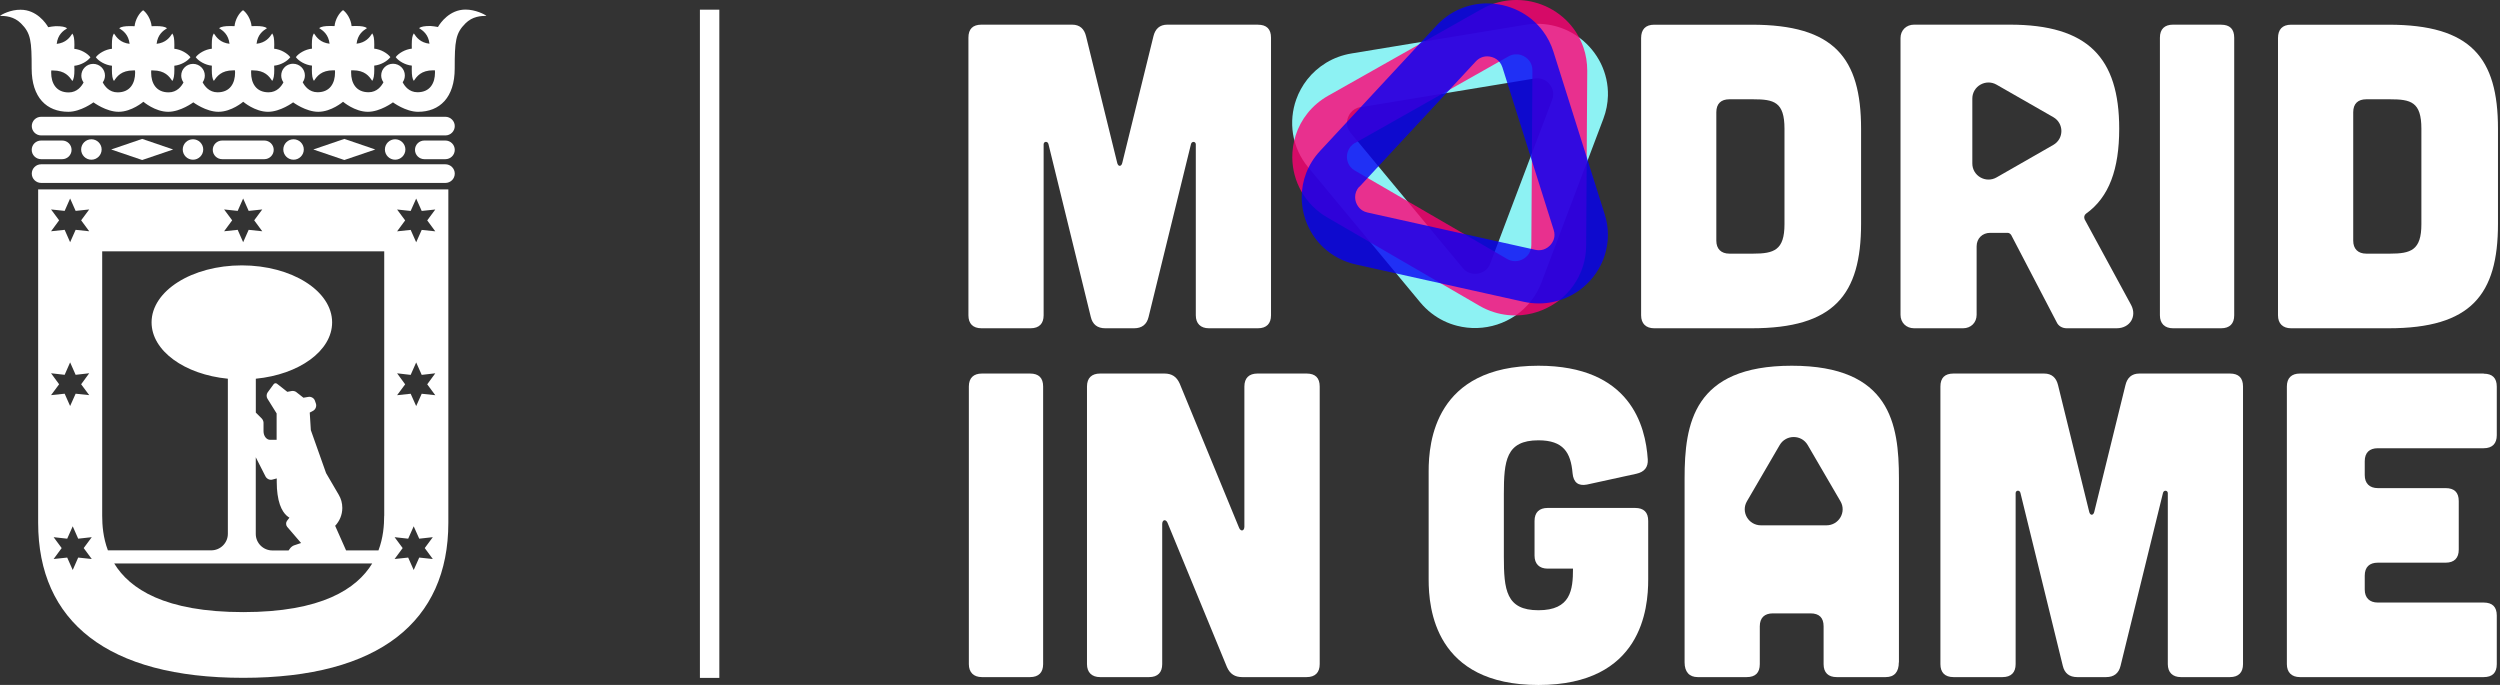
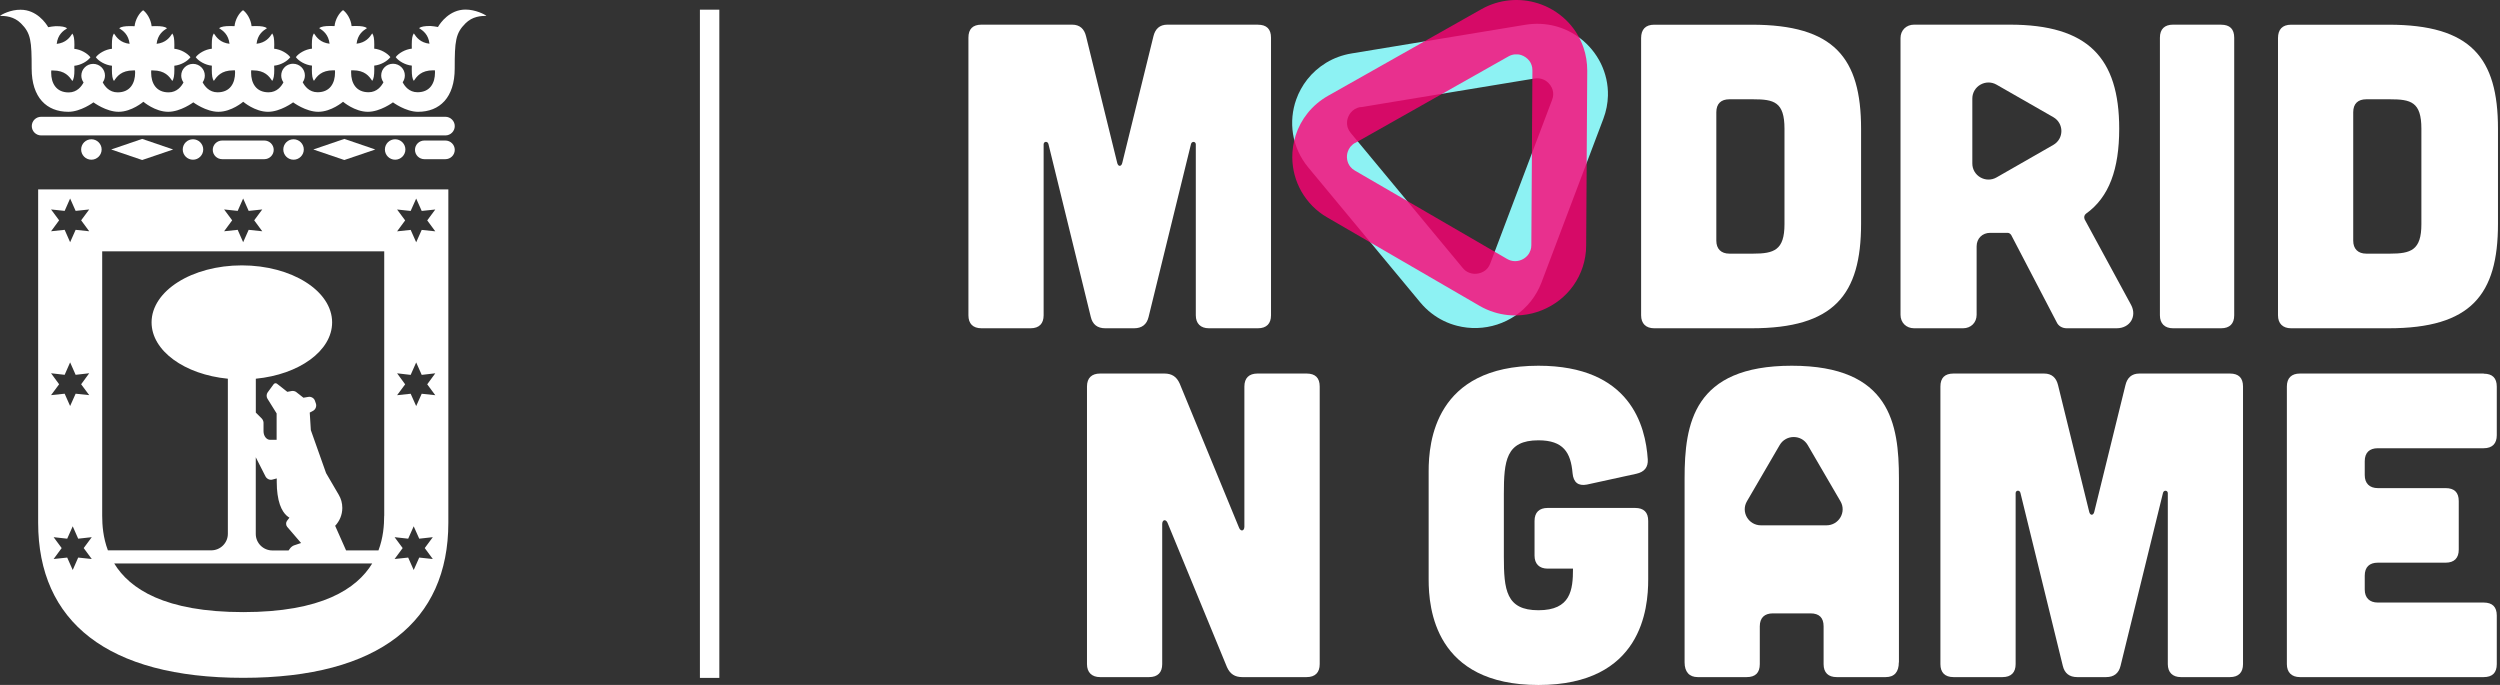
<svg xmlns="http://www.w3.org/2000/svg" width="146" height="40" viewBox="0 0 146 40" fill="none">
  <rect x="0" y="0" width="146" height="40" fill="#333333" stroke="none" />
  <g clip-path="url(#clip0_917_14817)">
    <path d="M42.009 0.565H40.875V39.589H42.009V0.565Z" fill="white" />
    <path d="M26.009 6.82H2.405C2.1 6.82 1.856 7.062 1.856 7.364C1.856 7.666 2.104 7.909 2.405 7.909H26.009C26.314 7.909 26.558 7.663 26.558 7.364C26.558 7.066 26.31 6.82 26.009 6.82Z" fill="white" />
-     <path d="M26.009 9.594H2.405C2.1 9.594 1.856 9.837 1.856 10.139C1.856 10.441 2.104 10.683 2.405 10.683H26.009C26.314 10.683 26.558 10.441 26.558 10.139C26.558 9.837 26.31 9.594 26.009 9.594Z" fill="white" />
-     <path d="M2.401 9.296H3.631C3.935 9.296 4.18 9.053 4.18 8.751C4.18 8.449 3.935 8.207 3.631 8.207H2.401C2.097 8.207 1.852 8.449 1.852 8.751C1.852 9.053 2.1 9.296 2.401 9.296Z" fill="white" />
    <path d="M26.009 8.207H24.784C24.479 8.207 24.235 8.449 24.235 8.751C24.235 9.053 24.483 9.296 24.784 9.296H26.009C26.314 9.296 26.558 9.053 26.558 8.751C26.558 8.449 26.31 8.207 26.009 8.207Z" fill="white" />
    <path d="M15.436 9.296C15.737 9.296 15.985 9.053 15.985 8.751C15.985 8.449 15.737 8.207 15.436 8.207H12.978C12.673 8.207 12.425 8.449 12.425 8.751C12.425 9.053 12.673 9.296 12.978 9.296H15.436Z" fill="white" />
-     <path d="M8.303 8.112L6.493 8.73L8.303 9.345L10.113 8.73L8.303 8.112Z" fill="white" />
+     <path d="M8.303 8.112L6.493 8.73L8.303 9.345L10.113 8.73L8.303 8.112" fill="white" />
    <path d="M20.108 8.112L18.298 8.73L20.108 9.345L21.918 8.73L20.108 8.112Z" fill="white" />
    <path d="M23.675 8.73C23.675 8.404 23.406 8.133 23.076 8.133C22.747 8.133 22.478 8.4 22.478 8.73C22.478 9.06 22.747 9.327 23.076 9.327C23.406 9.327 23.675 9.057 23.675 8.73Z" fill="white" />
    <path d="M17.742 8.73C17.742 8.404 17.473 8.133 17.143 8.133C16.814 8.133 16.545 8.4 16.545 8.73C16.545 9.06 16.814 9.327 17.143 9.327C17.473 9.327 17.742 9.057 17.742 8.73Z" fill="white" />
    <path d="M11.869 8.73C11.869 8.404 11.6 8.133 11.271 8.133C10.941 8.133 10.672 8.4 10.672 8.73C10.672 9.06 10.941 9.327 11.271 9.327C11.6 9.327 11.869 9.057 11.869 8.73Z" fill="white" />
    <path d="M5.936 8.73C5.936 8.404 5.667 8.133 5.338 8.133C5.008 8.133 4.739 8.4 4.739 8.73C4.739 9.06 5.008 9.327 5.338 9.327C5.667 9.327 5.936 9.057 5.936 8.73Z" fill="white" />
    <path d="M27.189 0.559C26.257 0.559 25.715 1.335 25.577 1.577C25.51 1.563 25.226 1.517 25.138 1.517C24.787 1.517 24.599 1.552 24.472 1.64C24.713 1.795 25.021 2.016 25.081 2.553C24.546 2.49 24.323 2.188 24.167 1.949C24.082 2.072 24.047 2.258 24.047 2.606C24.047 2.68 24.047 2.768 24.05 2.841C23.657 2.88 23.271 3.115 23.108 3.336C23.271 3.561 23.657 3.793 24.05 3.832C24.05 3.905 24.047 3.993 24.047 4.067C24.047 4.415 24.082 4.604 24.167 4.724C24.341 4.453 24.603 4.106 25.297 4.106H25.4C25.4 4.151 25.404 4.197 25.404 4.236C25.404 4.84 25.124 5.387 24.383 5.387C23.891 5.387 23.629 5.029 23.516 4.804C23.597 4.692 23.643 4.555 23.643 4.404C23.643 4.028 23.335 3.723 22.952 3.723C22.57 3.723 22.262 4.028 22.262 4.404C22.262 4.555 22.311 4.692 22.393 4.804C22.276 5.029 22.017 5.387 21.525 5.387C20.785 5.387 20.505 4.84 20.505 4.236C20.505 4.193 20.505 4.151 20.508 4.106H20.611C21.305 4.106 21.564 4.453 21.738 4.724C21.823 4.601 21.858 4.411 21.858 4.067C21.858 3.993 21.858 3.905 21.854 3.832C22.247 3.793 22.634 3.561 22.797 3.336C22.634 3.115 22.247 2.88 21.854 2.841C21.858 2.768 21.858 2.683 21.858 2.606C21.858 2.258 21.823 2.069 21.738 1.949C21.582 2.188 21.358 2.49 20.824 2.553C20.887 2.016 21.192 1.795 21.433 1.64C21.309 1.552 21.118 1.517 20.77 1.517C20.696 1.517 20.608 1.517 20.533 1.524C20.498 1.135 20.261 0.752 20.034 0.59C19.811 0.752 19.573 1.135 19.538 1.524C19.463 1.524 19.375 1.517 19.301 1.517C18.95 1.517 18.762 1.552 18.638 1.64C18.879 1.795 19.184 2.016 19.247 2.553C18.713 2.49 18.489 2.188 18.334 1.949C18.249 2.072 18.213 2.258 18.213 2.606C18.213 2.68 18.213 2.768 18.22 2.841C17.823 2.88 17.438 3.115 17.278 3.336C17.441 3.561 17.823 3.793 18.22 3.832C18.217 3.905 18.213 3.993 18.213 4.067C18.213 4.415 18.249 4.604 18.334 4.724C18.507 4.453 18.766 4.106 19.46 4.106H19.563C19.563 4.151 19.566 4.197 19.566 4.236C19.566 4.84 19.283 5.387 18.546 5.387C18.054 5.387 17.795 5.029 17.678 4.804C17.76 4.692 17.806 4.555 17.806 4.404C17.806 4.028 17.498 3.723 17.115 3.723C17.066 3.723 17.02 3.726 16.973 3.737C16.658 3.8 16.424 4.077 16.424 4.408C16.424 4.559 16.471 4.696 16.552 4.808C16.439 5.033 16.177 5.391 15.684 5.391C14.944 5.391 14.664 4.843 14.664 4.239C14.664 4.197 14.664 4.155 14.668 4.109H14.77C15.464 4.109 15.723 4.457 15.897 4.727C15.982 4.604 16.017 4.415 16.017 4.07C16.017 3.997 16.017 3.909 16.01 3.835C16.407 3.797 16.793 3.565 16.952 3.34C16.789 3.119 16.403 2.883 16.01 2.845C16.014 2.771 16.017 2.687 16.017 2.61C16.017 2.262 15.982 2.072 15.897 1.953C15.741 2.192 15.518 2.494 14.983 2.557C15.043 2.02 15.351 1.798 15.592 1.644C15.468 1.556 15.28 1.521 14.93 1.521C14.855 1.521 14.767 1.521 14.692 1.528C14.653 1.138 14.42 0.755 14.193 0.594C13.966 0.755 13.732 1.138 13.697 1.528C13.623 1.528 13.534 1.521 13.46 1.521C13.109 1.521 12.918 1.556 12.794 1.644C13.035 1.798 13.343 2.02 13.403 2.557C12.868 2.494 12.645 2.192 12.489 1.953C12.404 2.076 12.369 2.262 12.369 2.61C12.369 2.683 12.369 2.771 12.372 2.845C11.979 2.883 11.593 3.119 11.43 3.34C11.593 3.565 11.979 3.797 12.372 3.835C12.369 3.909 12.369 3.997 12.369 4.07C12.369 4.418 12.404 4.608 12.489 4.727C12.666 4.457 12.925 4.109 13.619 4.109H13.722C13.725 4.155 13.729 4.2 13.729 4.239C13.729 4.843 13.449 5.391 12.705 5.391C12.213 5.391 11.951 5.029 11.834 4.808C11.915 4.696 11.961 4.559 11.961 4.411C11.961 4.035 11.653 3.73 11.274 3.73C10.895 3.73 10.584 4.035 10.584 4.411C10.584 4.562 10.633 4.699 10.715 4.815C10.598 5.04 10.336 5.394 9.847 5.394C9.11 5.394 8.827 4.847 8.827 4.243C8.827 4.2 8.827 4.158 8.83 4.113H8.933C9.627 4.113 9.886 4.46 10.063 4.731C10.148 4.608 10.183 4.418 10.183 4.074C10.183 4 10.183 3.912 10.18 3.839C10.573 3.8 10.959 3.568 11.122 3.343C10.959 3.122 10.573 2.887 10.18 2.848C10.18 2.775 10.183 2.69 10.183 2.613C10.183 2.265 10.148 2.076 10.063 1.956C9.907 2.195 9.684 2.497 9.146 2.56C9.209 2.023 9.514 1.802 9.755 1.647C9.631 1.559 9.443 1.524 9.092 1.524C9.018 1.524 8.929 1.524 8.855 1.531C8.816 1.142 8.582 0.759 8.359 0.597C8.133 0.759 7.899 1.142 7.86 1.531C7.785 1.531 7.697 1.524 7.622 1.524C7.272 1.524 7.081 1.559 6.96 1.647C7.201 1.802 7.506 2.023 7.569 2.56C7.034 2.497 6.811 2.195 6.655 1.956C6.57 2.079 6.535 2.265 6.535 2.613C6.535 2.687 6.535 2.775 6.539 2.848C6.145 2.887 5.759 3.122 5.596 3.343C5.759 3.568 6.145 3.8 6.539 3.839C6.535 3.912 6.535 4 6.535 4.074C6.535 4.422 6.57 4.611 6.655 4.731C6.829 4.46 7.088 4.113 7.782 4.113H7.885C7.888 4.158 7.892 4.204 7.892 4.243C7.892 4.847 7.608 5.394 6.868 5.394C6.376 5.394 6.117 5.036 6 4.811C6.082 4.699 6.131 4.562 6.131 4.411C6.131 4.035 5.823 3.73 5.441 3.73C5.249 3.73 5.076 3.807 4.952 3.933C4.828 4.056 4.75 4.228 4.75 4.415C4.75 4.566 4.799 4.703 4.881 4.815C4.764 5.04 4.502 5.398 4.01 5.398C3.273 5.398 2.989 4.85 2.989 4.246C2.989 4.204 2.989 4.162 2.993 4.116H3.096C3.79 4.116 4.049 4.464 4.226 4.734C4.311 4.611 4.346 4.422 4.346 4.077C4.346 4.004 4.346 3.916 4.339 3.842C4.732 3.804 5.118 3.572 5.281 3.347C5.118 3.126 4.732 2.89 4.339 2.852C4.343 2.778 4.346 2.694 4.346 2.617C4.346 2.269 4.311 2.079 4.226 1.96C4.07 2.199 3.847 2.501 3.312 2.564C3.372 2.027 3.68 1.805 3.921 1.651C3.797 1.563 3.606 1.528 3.255 1.528C3.167 1.528 2.883 1.57 2.816 1.588C2.678 1.345 2.136 0.569 1.204 0.569C0.627 0.559 0.078 0.85 0 0.927C0.312 0.927 0.811 0.955 1.222 1.363C1.81 1.942 1.849 2.409 1.849 4C1.849 5.7 2.727 6.529 3.992 6.529C4.718 6.529 5.458 5.977 5.458 5.977C5.458 5.977 6.199 6.529 6.925 6.529C7.693 6.529 8.373 5.942 8.373 5.942C8.373 5.942 9.053 6.529 9.822 6.529C10.548 6.529 11.289 5.977 11.289 5.977C11.289 5.977 12.029 6.529 12.755 6.529C13.527 6.529 14.204 5.942 14.204 5.942C14.204 5.942 14.88 6.529 15.652 6.529C16.378 6.529 17.119 5.977 17.119 5.977C17.119 5.977 17.859 6.529 18.585 6.529C19.354 6.529 20.034 5.942 20.034 5.942C20.034 5.942 20.714 6.529 21.483 6.529C22.209 6.529 22.949 5.977 22.949 5.977C22.949 5.977 23.689 6.529 24.415 6.529C25.676 6.529 26.555 5.7 26.555 4C26.555 2.409 26.601 1.942 27.185 1.363C27.596 0.952 28.095 0.927 28.407 0.927C28.326 0.85 27.777 0.559 27.182 0.559" fill="white" />
    <path d="M2.228 11.059V30.528C2.228 36.295 6.273 39.585 14.204 39.585C22.134 39.585 26.183 36.295 26.183 30.528V11.059H2.228ZM13.088 12.232L13.881 12.316L14.2 11.592L14.522 12.316L15.316 12.232L14.845 12.867L15.316 13.506L14.522 13.422L14.2 14.146L13.881 13.422L13.088 13.506L13.559 12.867L13.088 12.232ZM2.982 12.232L3.776 12.316L4.095 11.592L4.417 12.316L5.21 12.232L4.739 12.867L5.21 13.506L4.417 13.422L4.095 14.146L3.776 13.422L2.982 13.506L3.453 12.867L2.982 12.232ZM2.982 21.798L3.776 21.889L4.095 21.162L4.417 21.889L5.21 21.798L4.739 22.441L5.21 23.076L4.417 22.992L4.095 23.712L3.776 22.992L2.982 23.076L3.453 22.441L2.982 21.798ZM5.359 32.646L4.566 32.562L4.247 33.289L3.925 32.562L3.131 32.646L3.602 32.007L3.131 31.371L3.925 31.459L4.247 30.735L4.566 31.459L5.359 31.371L4.888 32.007L5.359 32.646ZM14.204 35.747C9.624 35.747 7.573 34.391 6.67 32.906H21.738C20.831 34.391 18.783 35.747 14.2 35.747M16.771 30.767L17.583 31.712L17.165 31.852C17.09 31.88 16.991 31.954 16.945 32.021L16.853 32.147H15.911C15.372 32.147 14.937 31.715 14.937 31.181V26.704L15.504 27.821C15.578 27.965 15.751 28.049 15.897 28.01L16.162 27.94V28.161C16.162 28.428 16.18 28.663 16.208 28.867C16.336 29.819 16.722 30.131 16.903 30.23L16.757 30.423C16.686 30.521 16.694 30.676 16.771 30.767ZM22.435 30.124C22.435 30.679 22.382 31.403 22.102 32.144H20.211L19.573 30.707C19.832 30.433 19.991 30.065 19.991 29.661C19.991 29.383 19.917 29.12 19.782 28.895L19.042 27.628L18.153 25.12L18.089 24.095L18.288 23.989C18.429 23.912 18.5 23.726 18.451 23.575L18.39 23.399C18.341 23.248 18.167 23.15 18.011 23.178L17.721 23.227L17.296 22.893C17.232 22.844 17.119 22.82 17.041 22.834L16.779 22.883L16.18 22.412C16.116 22.36 16.028 22.374 15.978 22.441L15.627 22.922C15.557 23.02 15.553 23.181 15.617 23.28L16.155 24.144V25.686H15.773C15.564 25.686 15.39 25.464 15.39 25.183V24.688C15.39 24.607 15.344 24.498 15.287 24.442L14.94 24.095V22.117C17.462 21.872 19.396 20.495 19.396 18.827C19.396 16.99 17.034 15.498 14.122 15.498C11.21 15.498 8.852 16.99 8.852 18.827C8.852 20.491 10.786 21.872 13.307 22.117V31.174C13.307 31.708 12.872 32.14 12.333 32.14H6.301C6.021 31.399 5.968 30.672 5.968 30.121V14.679H22.439V30.124H22.435ZM25.276 32.646L24.483 32.562L24.16 33.289L23.838 32.562L23.044 32.646L23.516 32.007L23.044 31.371L23.838 31.459L24.16 30.735L24.483 31.459L25.276 31.371L24.805 32.007L25.276 32.646ZM25.421 23.08L24.628 22.995L24.305 23.715L23.983 22.995L23.19 23.08L23.661 22.444L23.19 21.801L23.983 21.893L24.305 21.166L24.628 21.893L25.421 21.801L24.95 22.444L25.421 23.08ZM25.421 13.51L24.628 13.426L24.305 14.149L23.983 13.426L23.19 13.51L23.661 12.871L23.19 12.235L23.983 12.319L24.305 11.596L24.628 12.319L25.421 12.235L24.95 12.871L25.421 13.51Z" fill="white" />
    <path d="M73.465 1.44H68.177C67.717 1.44 67.462 1.693 67.359 2.125L65.545 9.496C65.496 9.749 65.29 9.749 65.241 9.496L63.427 2.125C63.325 1.693 63.069 1.44 62.609 1.44H57.321C56.811 1.44 56.556 1.693 56.556 2.199V18.413C56.556 18.894 56.811 19.171 57.321 19.171H60.183C60.693 19.171 60.948 18.894 60.948 18.413V8.432C60.948 8.253 61.178 8.228 61.228 8.407L63.704 18.515C63.806 18.947 64.086 19.171 64.547 19.171H66.233C66.693 19.171 66.973 18.943 67.076 18.515L69.555 8.407C69.605 8.232 69.835 8.256 69.835 8.432V18.413C69.835 18.894 70.115 19.171 70.6 19.171H73.462C73.972 19.171 74.227 18.894 74.227 18.413V2.202C74.227 1.696 73.972 1.443 73.462 1.443" fill="white" />
    <path d="M100.233 6.557C100.233 6.051 100.512 5.798 100.998 5.798H102.376C103.601 5.798 104.214 5.949 104.214 7.519V13.092C104.214 14.613 103.601 14.813 102.376 14.813H100.998C100.512 14.813 100.233 14.536 100.233 14.054V6.557ZM96.606 19.171H102.301C107.104 19.171 108.687 17.222 108.687 13.068V7.522C108.687 3.368 107.104 1.443 102.301 1.443H96.606C96.096 1.443 95.841 1.721 95.841 2.227V18.413C95.841 18.894 96.12 19.171 96.606 19.171Z" fill="white" />
    <path d="M115.184 5.756C115.184 5.036 115.97 4.583 116.6 4.945L119.912 6.841C120.543 7.203 120.543 8.102 119.912 8.464L116.6 10.36C115.97 10.722 115.184 10.269 115.184 9.549V5.76V5.756ZM111.78 19.171H114.642C115.102 19.171 115.435 18.841 115.435 18.385V14.385C115.435 13.928 115.768 13.598 116.225 13.598H117.249C117.326 13.598 117.401 13.647 117.454 13.724L120.11 18.817C120.213 19.045 120.443 19.171 120.698 19.171H123.61C124.403 19.171 124.811 18.462 124.453 17.802L121.743 12.811C121.694 12.685 121.719 12.559 121.821 12.481C123.174 11.519 123.762 9.872 123.762 7.519C123.762 3.364 121.924 1.44 117.376 1.44H111.783C111.323 1.44 110.99 1.77 110.99 2.223V18.385C110.99 18.841 111.323 19.171 111.783 19.171" fill="white" />
    <path d="M129.713 1.44H126.904C126.419 1.44 126.139 1.693 126.139 2.199V18.413C126.139 18.894 126.419 19.171 126.904 19.171H129.713C130.223 19.171 130.478 18.894 130.478 18.413V2.202C130.478 1.696 130.223 1.443 129.713 1.443" fill="white" />
    <path d="M137.428 6.557C137.428 6.051 137.707 5.798 138.193 5.798H139.57C140.796 5.798 141.409 5.949 141.409 7.519V13.092C141.409 14.613 140.796 14.813 139.57 14.813H138.193C137.707 14.813 137.428 14.536 137.428 14.054V6.557ZM133.8 19.171H139.496C144.299 19.171 145.882 17.222 145.882 13.068V7.522C145.882 3.368 144.299 1.443 139.496 1.443H133.8C133.29 1.443 133.035 1.721 133.035 2.227V18.413C133.035 18.894 133.315 19.171 133.8 19.171Z" fill="white" />
-     <path d="M60.154 21.815H57.346C56.86 21.815 56.581 22.068 56.581 22.574V38.785C56.581 39.266 56.86 39.543 57.346 39.543H60.154C60.664 39.543 60.919 39.266 60.919 38.785V22.574C60.919 22.068 60.664 21.815 60.154 21.815Z" fill="white" />
    <path d="M76.299 21.815H73.437C72.952 21.815 72.672 22.068 72.672 22.574V30.757C72.672 31.009 72.467 31.059 72.367 30.834L68.893 22.398C68.712 21.994 68.432 21.815 68 21.815H64.246C63.76 21.815 63.48 22.068 63.48 22.574V38.785C63.48 39.266 63.76 39.543 64.246 39.543H67.108C67.618 39.543 67.873 39.266 67.873 38.785V30.602C67.873 30.349 68.078 30.3 68.181 30.525L71.655 38.96C71.836 39.364 72.116 39.543 72.552 39.543H76.306C76.816 39.543 77.071 39.266 77.071 38.785V22.574C77.071 22.068 76.816 21.815 76.306 21.815" fill="white" />
    <path d="M96.255 33.843V30.423C96.255 29.917 96 29.664 95.49 29.664H90.382C89.897 29.664 89.617 29.917 89.617 30.423V32.449C89.617 32.93 89.897 33.208 90.382 33.208H91.863C91.863 34.448 91.735 35.638 89.844 35.638C87.952 35.638 87.825 34.448 87.825 32.498V28.853C87.825 26.904 87.952 25.714 89.844 25.714C91.299 25.714 91.735 26.423 91.838 27.638C91.888 28.172 92.171 28.397 92.681 28.298L95.568 27.666C96.028 27.564 96.258 27.287 96.23 26.83C96.103 24.857 95.206 21.359 89.844 21.359C83.79 21.359 83.433 25.843 83.433 27.515V33.847C83.433 35.519 83.79 40.003 89.844 40.003C95.897 40.003 96.255 35.519 96.255 33.847" fill="white" />
    <path d="M106.661 30.679H102.84C102.113 30.679 101.656 29.9 102.021 29.275L103.934 25.991C104.299 25.366 105.206 25.366 105.57 25.991L107.483 29.275C107.848 29.9 107.391 30.679 106.665 30.679M110.898 38.683V27.944C110.898 24.751 110.388 21.359 104.639 21.359C98.89 21.359 98.38 24.751 98.38 27.944V38.683C98.38 39.241 98.66 39.543 99.145 39.543H102.007C102.517 39.543 102.772 39.29 102.772 38.785V36.579C102.772 36.074 103.052 35.821 103.537 35.821H105.733C106.243 35.821 106.498 36.074 106.498 36.579V38.785C106.498 39.29 106.778 39.543 107.264 39.543H110.125C110.636 39.543 110.891 39.238 110.891 38.683" fill="white" />
    <path d="M130.23 21.815H124.942C124.481 21.815 124.226 22.068 124.124 22.5L122.31 29.872C122.261 30.125 122.055 30.125 122.005 29.872L120.192 22.5C120.089 22.068 119.834 21.815 119.374 21.815H114.085C113.575 21.815 113.32 22.068 113.32 22.574V38.785C113.32 39.266 113.575 39.543 114.085 39.543H116.947C117.458 39.543 117.713 39.266 117.713 38.785V28.804C117.713 28.625 117.943 28.6 117.992 28.779L120.468 38.886C120.571 39.319 120.851 39.543 121.311 39.543H122.997C123.458 39.543 123.738 39.315 123.84 38.886L126.32 28.779C126.369 28.604 126.6 28.628 126.6 28.804V38.785C126.6 39.266 126.879 39.543 127.365 39.543H130.227C130.737 39.543 130.992 39.266 130.992 38.785V22.574C130.992 22.068 130.737 21.815 130.227 21.815" fill="white" />
    <path d="M145.046 21.815H134.318C133.832 21.815 133.553 22.068 133.553 22.574V38.785C133.553 39.266 133.832 39.543 134.318 39.543H145.046C145.556 39.543 145.812 39.29 145.812 38.785V35.947C145.812 35.441 145.556 35.189 145.046 35.189H138.866C138.38 35.189 138.101 34.911 138.101 34.43V33.619C138.101 33.113 138.38 32.86 138.866 32.86H142.826C143.336 32.86 143.591 32.583 143.591 32.102V29.264C143.591 28.758 143.336 28.506 142.826 28.506H138.866C138.38 28.506 138.101 28.228 138.101 27.747V26.936C138.101 26.43 138.38 26.177 138.866 26.177H145.046C145.556 26.177 145.812 25.9 145.812 25.419V22.581C145.812 22.075 145.556 21.823 145.046 21.823" fill="white" />
    <path d="M79.451 6.262L89.606 4.587C89.759 4.562 89.886 4.572 90.007 4.601C90.124 4.632 90.237 4.685 90.336 4.762C90.492 4.882 90.612 5.057 90.669 5.236C90.697 5.328 90.712 5.422 90.708 5.517C90.708 5.616 90.687 5.714 90.644 5.83L87.031 15.386C86.993 15.487 86.943 15.572 86.89 15.642C86.815 15.737 86.723 15.814 86.617 15.87C86.458 15.958 86.266 16 86.082 15.989C85.99 15.982 85.901 15.965 85.817 15.933C85.731 15.902 85.654 15.86 85.579 15.803C85.526 15.761 85.473 15.712 85.423 15.649L78.885 7.768C78.803 7.666 78.75 7.572 78.715 7.477C78.665 7.333 78.654 7.178 78.679 7.02C78.708 6.866 78.775 6.715 78.871 6.592C78.938 6.504 79.019 6.434 79.115 6.374C79.211 6.318 79.317 6.276 79.455 6.251L79.193 4.685L79.455 6.251M92.302 2.251C91.873 1.921 91.374 1.668 90.825 1.524C90.276 1.38 89.681 1.349 89.082 1.447L78.927 3.122C78.392 3.21 77.893 3.396 77.457 3.659C77.022 3.923 76.646 4.256 76.345 4.639C76.065 4.997 75.846 5.394 75.697 5.816C75.474 6.448 75.403 7.14 75.513 7.828C75.569 8.172 75.669 8.513 75.817 8.843C75.966 9.173 76.164 9.489 76.405 9.781L82.944 17.661C83.142 17.9 83.365 18.114 83.606 18.3C84.056 18.648 84.563 18.89 85.087 19.024C85.87 19.227 86.684 19.196 87.435 18.953C87.811 18.831 88.172 18.655 88.508 18.427C88.841 18.198 89.146 17.914 89.408 17.584C89.663 17.261 89.872 16.892 90.024 16.492L93.637 6.936C93.804 6.493 93.892 6.037 93.903 5.591C93.921 4.92 93.768 4.274 93.489 3.705C93.209 3.136 92.801 2.637 92.298 2.248" fill="#8DF2F3" />
    <path opacity="0.8" d="M79.143 8.348L88.087 3.298C88.222 3.22 88.346 3.189 88.466 3.175C88.587 3.164 88.71 3.175 88.831 3.213C89.019 3.273 89.192 3.396 89.309 3.547C89.369 3.624 89.412 3.705 89.444 3.8C89.476 3.891 89.493 3.993 89.493 4.116L89.43 14.321C89.43 14.43 89.412 14.525 89.383 14.609C89.344 14.725 89.288 14.827 89.21 14.918C89.093 15.055 88.927 15.161 88.749 15.213C88.661 15.238 88.572 15.252 88.48 15.252C88.392 15.252 88.303 15.238 88.211 15.21C88.147 15.189 88.08 15.161 88.009 15.119L79.126 9.963C79.012 9.896 78.931 9.826 78.867 9.745C78.768 9.626 78.704 9.486 78.676 9.331C78.648 9.177 78.658 9.011 78.708 8.864C78.743 8.759 78.793 8.664 78.86 8.576C78.931 8.492 79.016 8.414 79.136 8.344L78.347 6.964L79.136 8.344M89.808 0.193C89.291 0.028 88.735 -0.035 88.169 0.018C87.605 0.07 87.032 0.242 86.507 0.541L77.564 5.591C77.093 5.858 76.689 6.202 76.37 6.599C76.051 6.996 75.817 7.438 75.669 7.898C75.531 8.33 75.463 8.78 75.47 9.226C75.481 9.896 75.654 10.567 75.998 11.175C76.172 11.477 76.384 11.765 76.639 12.025C76.894 12.284 77.188 12.513 77.518 12.702L86.401 17.858C86.67 18.016 86.954 18.139 87.244 18.23C87.786 18.402 88.349 18.455 88.884 18.402C89.692 18.325 90.442 18.016 91.066 17.531C91.378 17.289 91.654 17.001 91.888 16.671C92.121 16.341 92.309 15.972 92.437 15.572C92.561 15.182 92.632 14.764 92.632 14.335L92.695 4.13C92.695 3.659 92.621 3.199 92.476 2.778C92.26 2.142 91.891 1.587 91.431 1.148C90.97 0.709 90.414 0.383 89.805 0.19" fill="#FF0074" />
-     <path opacity="0.8" d="M79.388 10.911L86.188 3.586C86.291 3.477 86.394 3.407 86.504 3.361C86.613 3.315 86.73 3.291 86.854 3.291C87.046 3.291 87.244 3.354 87.396 3.459C87.474 3.512 87.541 3.579 87.598 3.652C87.655 3.73 87.701 3.817 87.74 3.93L90.736 13.429C90.768 13.531 90.782 13.623 90.782 13.71C90.782 13.83 90.758 13.942 90.712 14.047C90.644 14.209 90.52 14.357 90.371 14.458C90.297 14.508 90.219 14.546 90.134 14.574C90.053 14.599 89.964 14.613 89.872 14.613C89.805 14.613 89.734 14.606 89.66 14.588L79.862 12.411C79.738 12.383 79.639 12.341 79.554 12.285C79.427 12.204 79.328 12.091 79.253 11.954C79.179 11.818 79.14 11.663 79.14 11.508C79.14 11.4 79.157 11.298 79.196 11.196C79.235 11.098 79.292 10.999 79.384 10.901M86.854 0.197C86.326 0.197 85.788 0.299 85.278 0.516C84.768 0.731 84.29 1.061 83.89 1.493L77.089 8.818C76.731 9.205 76.458 9.644 76.281 10.107C76.104 10.567 76.019 11.048 76.019 11.523C76.019 11.965 76.094 12.4 76.232 12.815C76.444 13.433 76.805 14.009 77.308 14.473C77.56 14.704 77.843 14.908 78.159 15.073C78.474 15.238 78.817 15.364 79.179 15.445L88.976 17.623C89.273 17.689 89.575 17.721 89.872 17.721C90.428 17.721 90.967 17.605 91.448 17.398C92.174 17.089 92.78 16.58 93.212 15.944C93.428 15.628 93.602 15.277 93.719 14.901C93.836 14.525 93.903 14.128 93.903 13.717C93.903 13.317 93.843 12.91 93.715 12.513L90.719 3.013C90.581 2.574 90.371 2.17 90.109 1.819C89.716 1.292 89.21 0.885 88.65 0.615C88.091 0.344 87.478 0.2 86.854 0.2" fill="#0500F5" />
  </g>
  <defs>
    <clipPath id="clip0_917_14817">
      <rect width="145.882" height="40" fill="white" />
    </clipPath>
  </defs>
</svg>